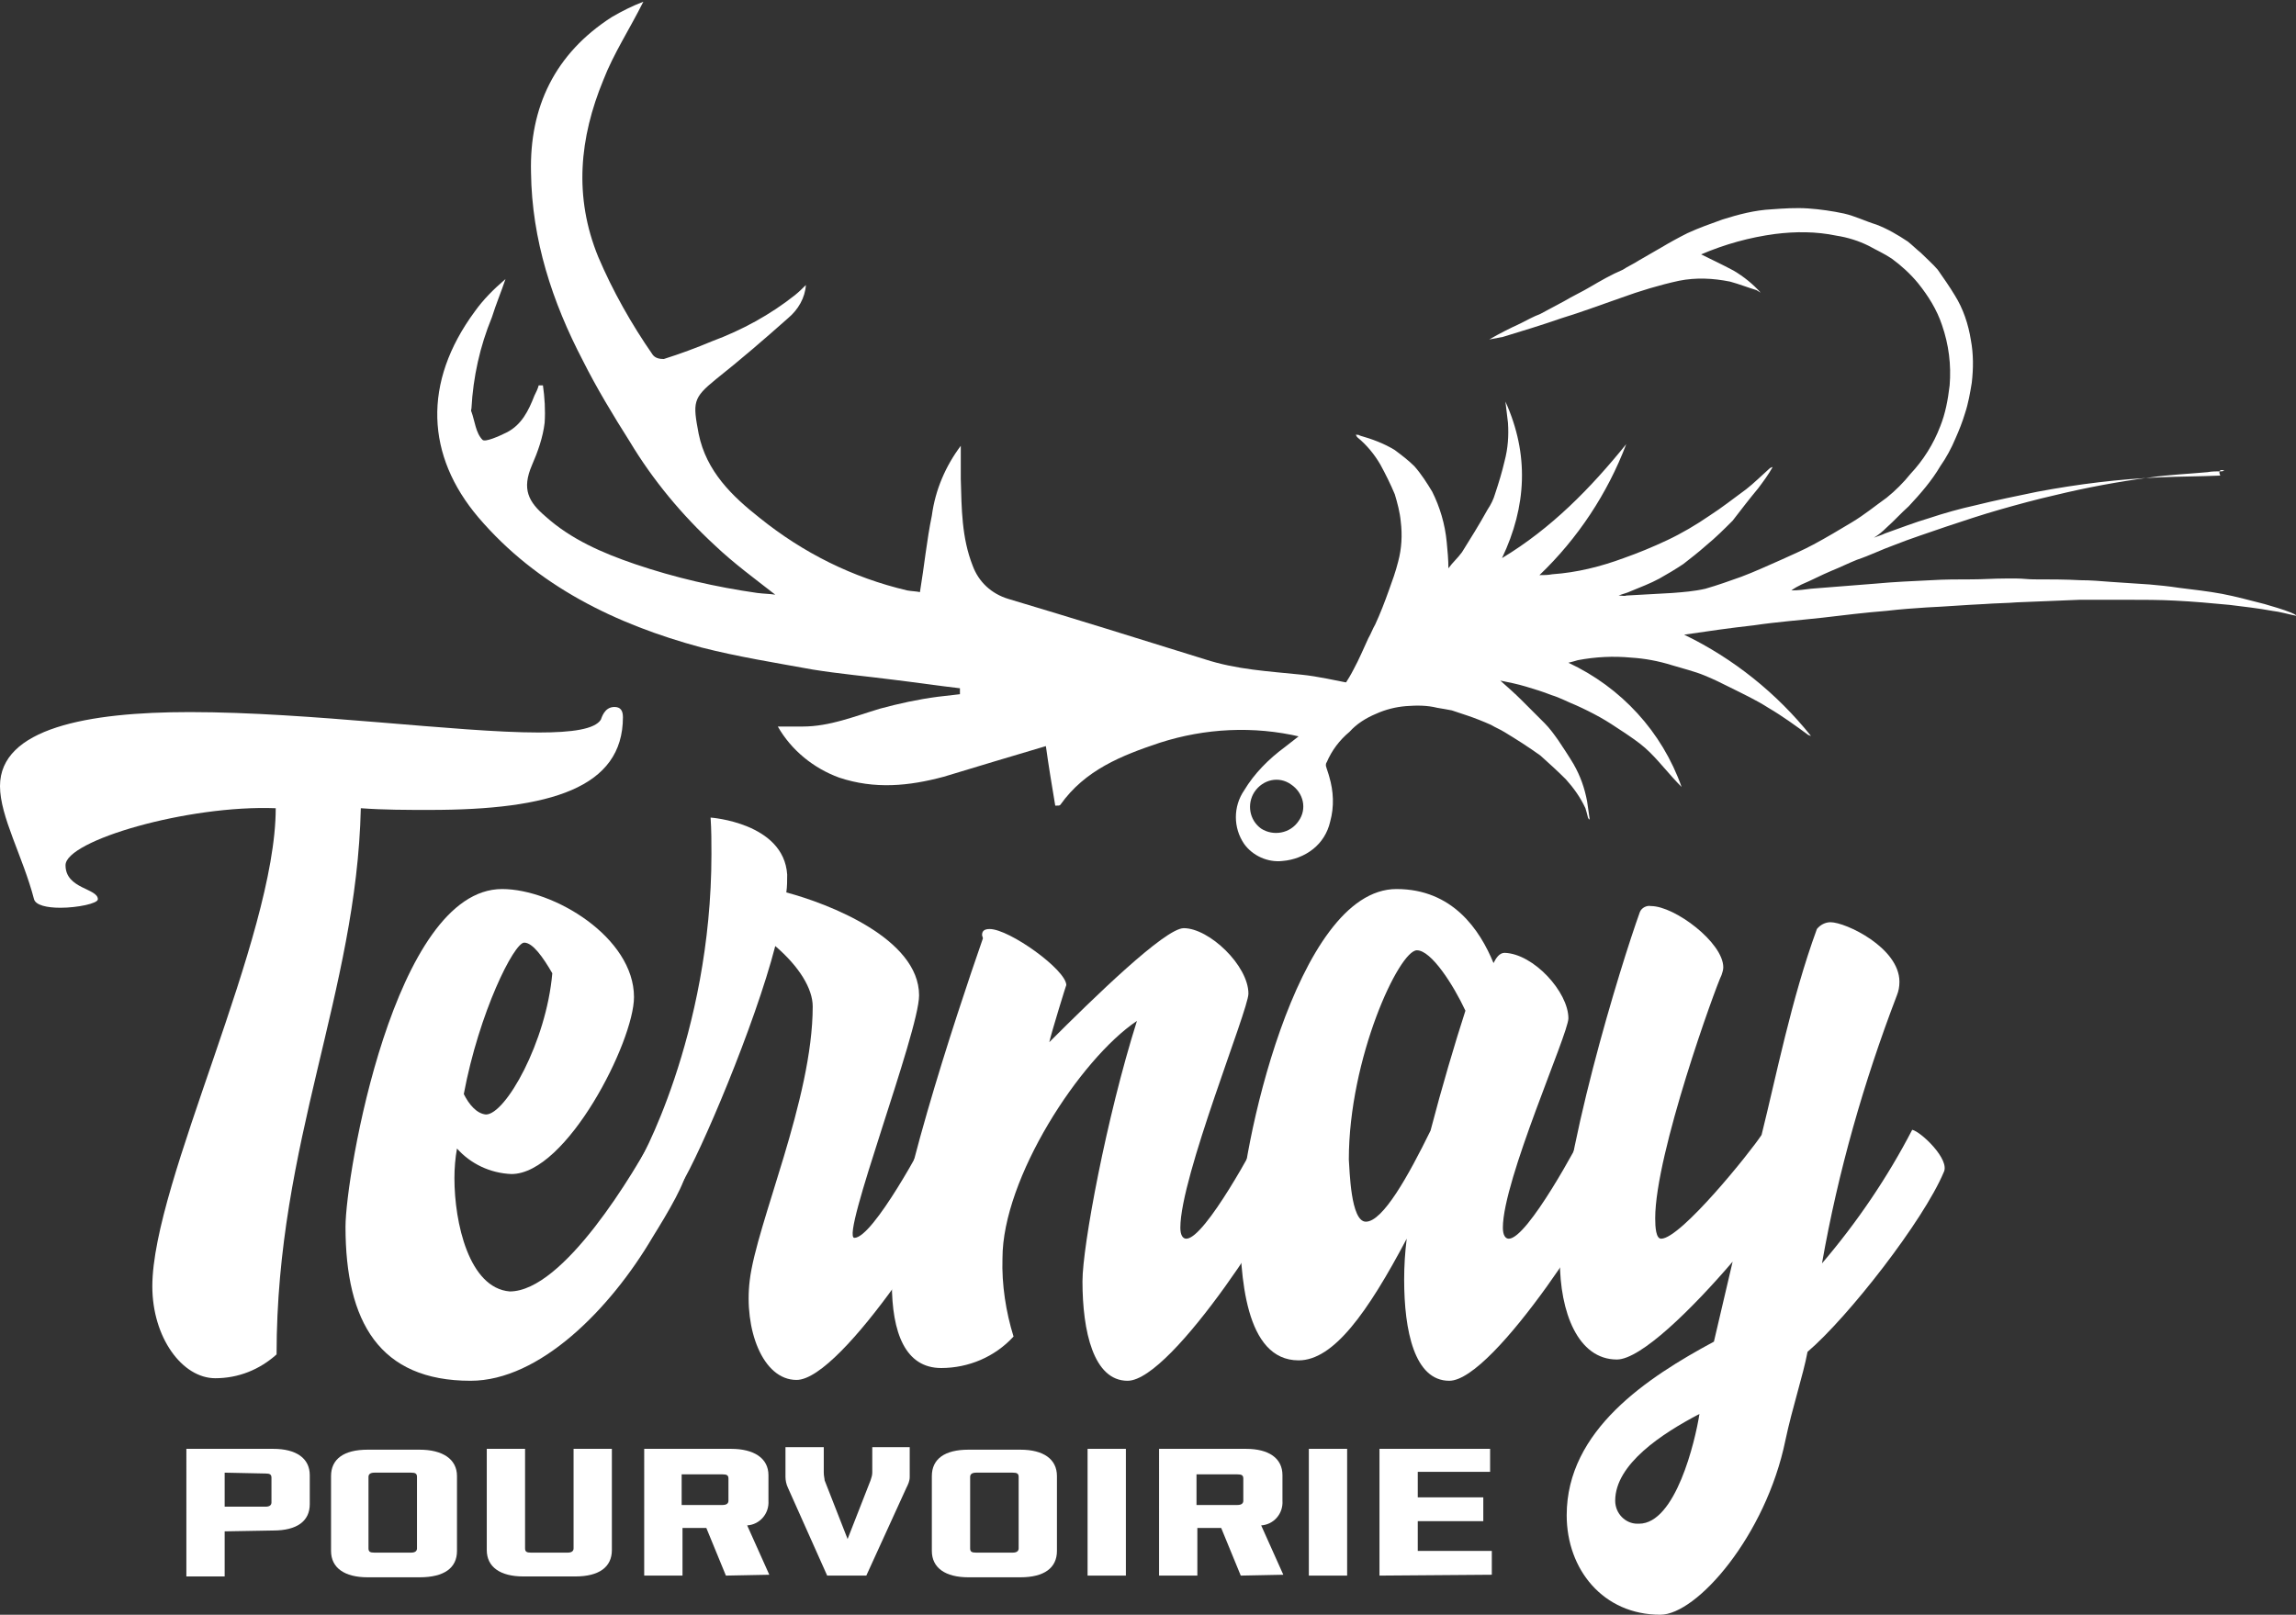
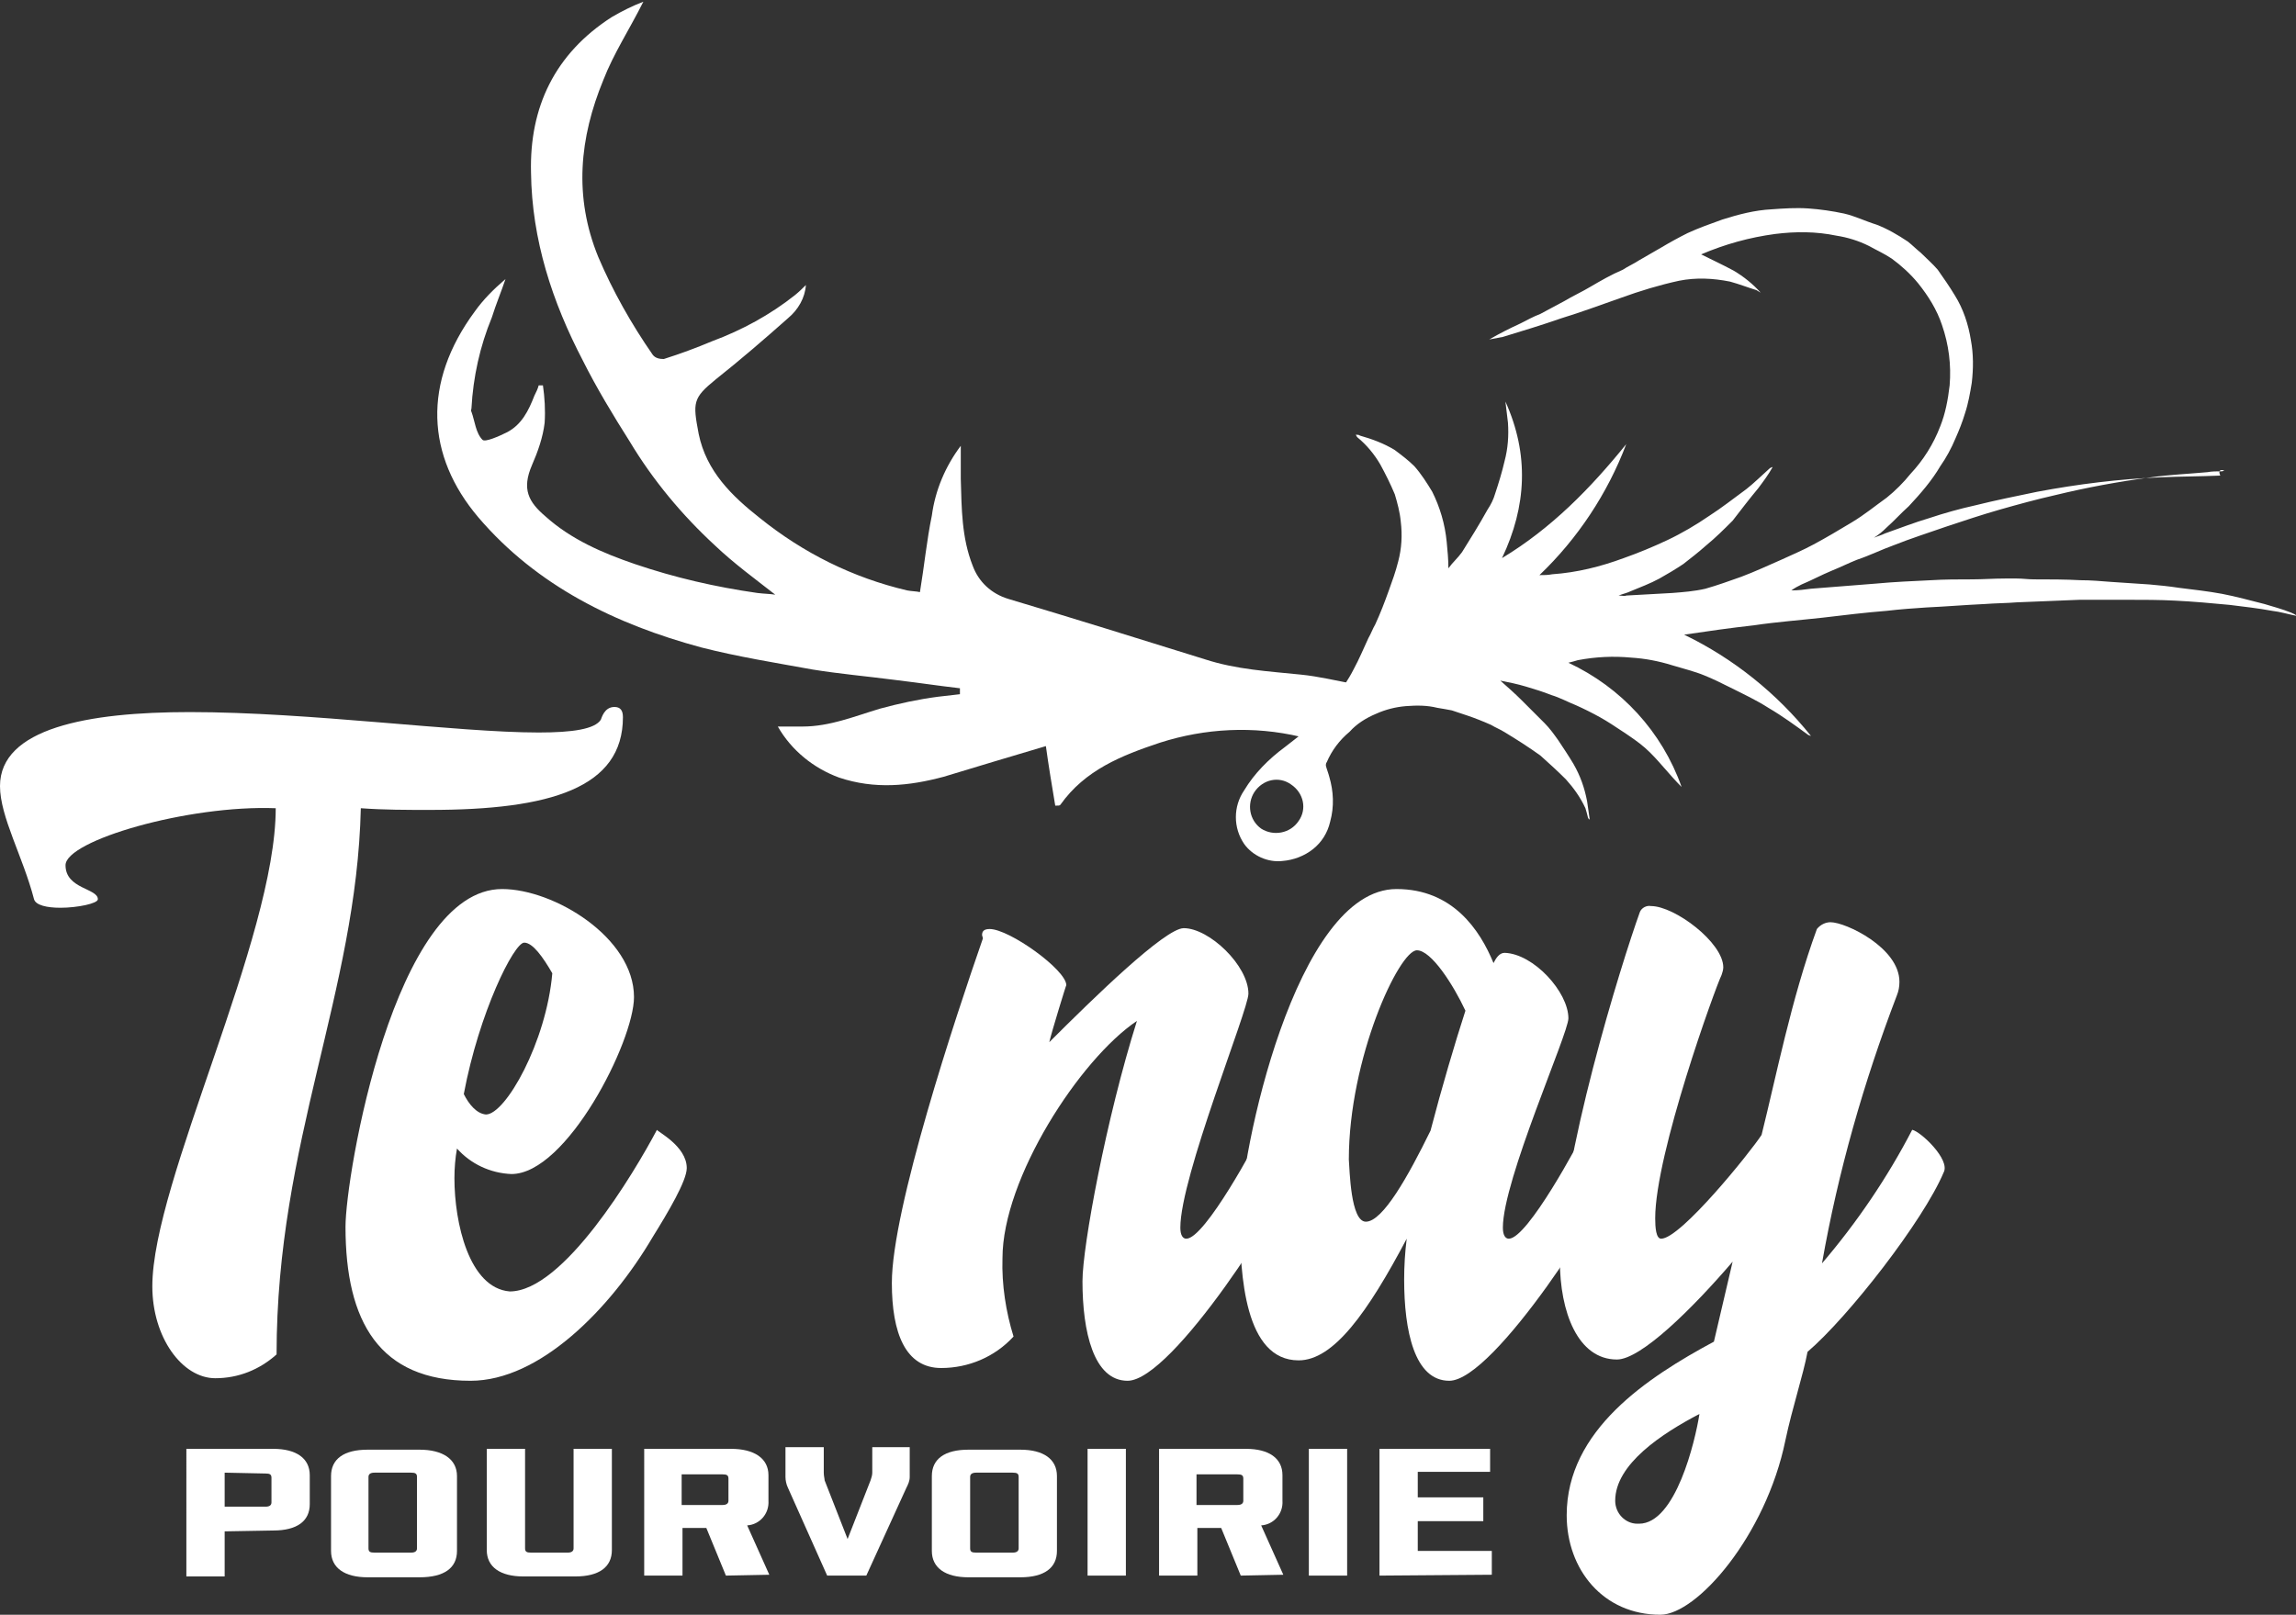
<svg xmlns="http://www.w3.org/2000/svg" version="1.1" id="Calque_1" x="0px" y="0px" viewBox="0 0 269.8 189.8" style="enable-background:new 0 0 269.8 189.8;" xml:space="preserve">
  <rect x="0" y="0" width="269.8" height="189.8" fill="#333333" stroke="none" />
  <style type="text/css">
	.st0{fill-rule:evenodd;clip-rule:evenodd;fill:#FFFFFF;}
	.st1{fill:#FFFFFF;}
</style>
  <g id="Pourvoirie-Ternay_logo" transform="translate(-52.6 -65.7)">
    <path id="Tracé_1" class="st0" d="M314,121c-0.1,0-0.2,0.1-0.3,0.1c-0.6,0-1.2,0-1.7,0.1c-2.2,0.2-4.5,0.3-6.6,0.6   c-3.8,0.5-7.6,1.2-11.3,2.1c-2.2,0.5-4.4,1.1-6.5,1.7s-4.2,1.3-6.3,2c-2,0.7-4.2,1.4-6.2,2.2c-1.4,0.5-2.8,1.2-4.3,1.7   c-1,0.4-2,0.9-3,1.3c-1.2,0.5-2.3,1.1-3.5,1.6c-0.4,0.2-0.8,0.4-1.2,0.7c0.8,0,1.6-0.1,2.3-0.2l7.6-0.6c2.1-0.2,4.4-0.3,6.5-0.4   c1.6-0.1,3.2-0.1,4.8-0.1c1.3,0,2.6-0.1,3.9-0.1h1.4c0.7,0,1.3,0.1,2,0.1c1.8,0,3.7,0,5.5,0.1c1.2,0,2.3,0.1,3.6,0.2   c1.5,0.1,2.9,0.2,4.5,0.3c1.1,0.1,2.2,0.2,3.5,0.4c1.6,0.2,3.4,0.4,5,0.7s3.4,0.8,5,1.2c1,0.3,2.1,0.6,3.1,1   c0.2,0.1,0.5,0.2,0.7,0.4c-1-0.2-2-0.5-2.9-0.6c-1.6-0.3-3.4-0.5-5-0.7c-2.1-0.2-4.3-0.4-6.4-0.5c-1.8-0.1-3.8-0.1-5.6-0.1H297   c-2.4,0.1-4.9,0.2-7.4,0.3c-1.2,0.1-2.5,0.1-3.8,0.2c-2.2,0.1-4.6,0.3-6.8,0.4c-1.5,0.1-3,0.2-4.7,0.4c-2.5,0.2-5,0.5-7.5,0.8   c-2.7,0.3-5.4,0.5-8.1,0.9c-2.7,0.3-5.5,0.7-8.2,1.1c5.8,2.8,10.9,6.9,14.9,11.9c-0.1,0-0.2-0.1-0.3-0.1c-1.5-1.1-3-2.2-4.7-3.2   c-1.4-0.9-2.9-1.6-4.5-2.4c-1-0.5-2-1-3-1.4c-1.2-0.5-2.5-0.8-3.8-1.2c-1.6-0.5-3.2-0.8-4.8-0.9c-2.1-0.2-4.2-0.1-6.3,0.3   c-0.3,0.1-0.7,0.2-1.1,0.3c6.2,2.9,11,8.1,13.3,14.6c-0.7-0.7-1.4-1.5-2.1-2.3c-0.7-0.8-1.4-1.6-2.2-2.3c-0.8-0.7-1.7-1.3-2.6-1.9   c-0.9-0.6-1.8-1.2-2.7-1.7s-1.9-1-2.8-1.4c-1-0.4-1.9-0.9-2.9-1.2c-1-0.4-2-0.7-3-1s-2-0.5-3-0.7c0.9,0.8,1.7,1.5,2.5,2.3l2.7,2.7   c0.6,0.6,1.1,1.3,1.6,2c0.6,0.9,1.2,1.8,1.8,2.8c0.8,1.4,1.3,2.8,1.6,4.4l0.3,2.1h-0.1c0-0.1-0.1-0.1-0.1-0.2   c-0.1-0.4-0.2-0.8-0.3-1.1c-0.6-1.3-1.4-2.4-2.3-3.4c-1-1-2-1.9-3-2.8c-1.4-1-2.8-1.9-4.3-2.8c-0.5-0.3-1-0.5-1.5-0.8   c-0.9-0.4-1.9-0.8-2.8-1.1l-1.8-0.6c-0.5-0.1-1.1-0.2-1.7-0.3c-1.2-0.3-2.4-0.3-3.7-0.2c-1.2,0.1-2.4,0.4-3.5,0.9   c-1.2,0.5-2.3,1.2-3.1,2.1c-1.2,1-2.1,2.2-2.7,3.6c-0.1,0.1-0.1,0.3-0.1,0.4c0.1,0.4,0.3,0.9,0.4,1.3c0.5,1.7,0.6,3.5,0.1,5.3   c-0.3,1.3-1,2.4-2,3.2c-1,0.8-2.3,1.3-3.6,1.4c-1.7,0.2-3.5-0.6-4.5-2c-1.3-1.9-1.3-4.4,0-6.3c1.2-2,2.9-3.7,4.8-5.1   c1-0.8,2.1-1.6,3-2.4c1-0.9,2-1.8,2.7-2.9c0.8-1.3,1.7-2.5,2.4-3.9c0.6-1.1,1.1-2.3,1.7-3.6c0.3-0.5,0.5-1.1,0.8-1.6   c0.6-1.3,1.1-2.6,1.6-4c0.4-1.1,0.8-2.2,1.1-3.4c0.4-1.5,0.5-3.1,0.3-4.7c-0.1-1.1-0.4-2.2-0.7-3.2c-0.5-1.2-1.1-2.4-1.7-3.5   c-0.7-1.2-1.6-2.3-2.7-3.2c-0.1-0.1-0.1-0.2-0.2-0.3c0.2,0,0.4,0,0.5,0.1c1.4,0.4,2.8,0.9,4.1,1.7c0.8,0.6,1.6,1.2,2.3,1.9   c0.8,0.9,1.5,2,2.1,3c0.9,1.8,1.5,3.8,1.7,5.9c0.1,1,0.2,2.1,0.2,3.1c0.5-0.7,1.1-1.2,1.6-1.9c1-1.6,2-3.2,3-5   c0.4-0.6,0.7-1.2,0.9-1.9c0.4-1.2,0.8-2.5,1.1-3.8c0.4-1.5,0.5-3,0.4-4.5c-0.1-0.8-0.2-1.6-0.3-2.5c2.8,6.2,2.5,12.3-0.4,18.4   c5.8-3.5,10.4-8.2,14.6-13.4c-2.2,5.8-5.7,11.1-10.2,15.4c0.5,0,1,0,1.5-0.1c2.9-0.2,5.7-0.9,8.4-1.9c1.7-0.6,3.4-1.3,5.1-2.1   c1.7-0.8,3.4-1.8,5-2.9c1.4-0.9,2.8-2,4.3-3.1c0.9-0.7,1.8-1.6,2.7-2.4c0.1-0.1,0.3-0.2,0.4-0.2c-0.5,0.9-1.1,1.7-1.7,2.5   c-1,1.2-2,2.5-3,3.8c-1,1-2,2-3.1,2.9c-0.9,0.8-1.8,1.5-2.7,2.2c-0.9,0.6-1.9,1.2-2.8,1.7c-1.1,0.6-2.2,1-3.4,1.5   c-0.4,0.2-0.9,0.3-1.4,0.5c0.4,0,0.7,0.1,0.9,0c1.8-0.1,3.7-0.2,5.4-0.3c1.3-0.1,2.6-0.2,3.9-0.5c1.4-0.4,2.8-0.9,4.2-1.4   c1.6-0.6,3.1-1.3,4.7-2c1.3-0.6,2.5-1.1,3.8-1.8c1.5-0.8,3-1.7,4.5-2.6s2.7-1.9,4.1-2.9c1-0.8,2-1.8,2.8-2.8   c1.5-1.6,2.7-3.5,3.5-5.6c0.6-1.5,0.9-3.1,1.1-4.8c0.2-2.4-0.1-4.8-0.9-7.1c-0.6-1.8-1.6-3.4-2.8-4.9c-0.9-1.1-2-2.1-3.1-2.9   c-0.9-0.6-1.8-1-2.7-1.5c-1.2-0.6-2.5-1-3.8-1.2c-2.4-0.5-4.8-0.5-7.2-0.2c-3,0.4-5.9,1.2-8.7,2.4c1.2,0.6,2.5,1.2,3.8,1.9   c1.2,0.7,2.3,1.6,3.2,2.6c-0.2-0.1-0.3-0.2-0.5-0.3c-1-0.3-2-0.7-3.1-1c-2-0.4-4-0.5-6-0.1c-2.3,0.5-4.6,1.2-6.8,2   c-2.3,0.8-4.7,1.7-7,2.4c-2.3,0.8-4.6,1.5-6.9,2.2c-0.5,0.1-1.1,0.2-1.6,0.3c1.2-0.7,2.4-1.3,3.7-1.9c0.8-0.4,1.5-0.8,2.3-1.1   c0.9-0.5,1.9-1,2.8-1.5c1-0.6,2.1-1.1,3.1-1.7c1.2-0.7,2.4-1.4,3.8-2c0.6-0.4,1.3-0.7,1.9-1.1c0.9-0.5,1.7-1,2.6-1.5   c1-0.6,2.1-1.2,3.1-1.7c1.3-0.6,2.7-1.1,4.1-1.6c1.9-0.6,3.8-1.1,5.8-1.2c1.4-0.1,2.8-0.2,4.3-0.1c1.4,0.1,2.8,0.3,4.2,0.6   c1.3,0.3,2.5,0.9,3.8,1.3c1.3,0.5,2.5,1.2,3.7,2c0.5,0.4,1,0.9,1.5,1.3c0.7,0.7,1.4,1.3,2,2c0.7,1,1.4,2,2,3c1,1.6,1.6,3.4,1.9,5.3   c0.3,1.6,0.3,3.3,0.1,5c-0.2,1.2-0.4,2.4-0.8,3.6c-0.3,1-0.7,2-1.1,2.9c-0.5,1.2-1.1,2.3-1.8,3.3c-1,1.7-2.3,3.2-3.7,4.7   c-0.9,0.8-1.7,1.7-2.6,2.5c-0.5,0.5-1,0.9-1.5,1.2c0.5-0.2,0.9-0.3,1.3-0.5c1.7-0.6,3.5-1.3,5.2-1.8c1.8-0.6,3.6-1.1,5.4-1.5   c2.4-0.6,4.9-1.1,7.3-1.6c4.8-0.9,9.6-1.5,14.5-1.7c2.3-0.1,4.7-0.1,7-0.2C313.2,120.9,313.6,120.9,314,121L314,121 M205.2,162.2   c1-1.4,0.6-3.3-0.9-4.3c-1.4-1-3.3-0.6-4.3,0.9c-0.9,1.4-0.6,3.3,0.8,4.3C202.2,164,204.2,163.7,205.2,162.2   C205.2,162.3,205.2,162.2,205.2,162.2z" />
    <path id="Tracé_2" class="st0" d="M165.4,146.6c-2.6-0.3-5.3-0.7-7.8-1c-3.1-0.4-6.4-0.7-9.5-1.2c-4.4-0.8-8.8-1.5-13.1-2.6   c-10-2.7-19.3-7.2-26.2-15.3c-6.1-7.2-6.6-15.8-0.4-24.2c1-1.4,2.2-2.6,3.6-3.8c-0.5,1.5-1.1,2.9-1.6,4.5c-1.4,3.4-2.2,7-2.4,10.7   c0,0.1-0.1,0.3,0,0.4c0.4,1.1,0.5,2.5,1.3,3.3c0.3,0.3,1.9-0.4,2.9-0.9c1.7-0.9,2.5-2.5,3.2-4.3c0.2-0.4,0.4-0.8,0.5-1.2h0.5   c0.2,1.4,0.3,2.9,0.2,4.4c-0.2,1.7-0.8,3.4-1.5,5c-1.2,2.8-0.4,4.3,1.6,6c3,2.7,6.7,4.3,10.5,5.6c4.7,1.6,9.5,2.7,14.4,3.4   c0.8,0.1,1.5,0.1,2.1,0.2c-2.3-1.8-4.9-3.7-7.1-5.8c-3.9-3.6-7.3-7.7-10-12.2c-1.9-3-3.9-6.3-5.5-9.5c-3.6-6.9-6-14.2-6.1-22.1   c-0.2-7.7,2.8-14,9.5-18.3c1.2-0.7,2.4-1.3,3.7-1.8c-1.6,3.2-3.5,6.1-4.7,9.2c-2.8,6.8-3.5,13.7-0.6,20.8c1.7,4,3.9,7.9,6.4,11.5   c0.3,0.4,0.8,0.5,1.3,0.5c1.9-0.6,3.8-1.3,5.7-2.1c3.5-1.3,6.8-3.1,9.7-5.4c0.5-0.4,0.9-0.8,1.3-1.2c-0.1,1.5-0.9,2.9-2.1,3.9   c-2.7,2.4-5.6,4.9-8.5,7.2c-2.7,2.2-2.7,2.7-2,6.4c0.9,4.4,3.9,7.3,7.2,9.9c5.1,4.1,10.9,7,17.3,8.5c0.5,0.1,1.1,0.1,1.5,0.2   c0.5-3,0.8-6.1,1.4-9c0.4-3,1.6-5.8,3.4-8.2v3.9c0.1,3.5,0.1,6.9,1.4,10.2c0.7,1.9,2.2,3.3,4.2,3.9c7.7,2.3,15.4,4.7,23.1,7.1   c3.7,1.2,7.4,1.4,11.3,1.8c2,0.2,4.1,0.7,6.2,1.1c-1.9,2.1-3.6,4.2-5.4,6.1c-0.1,0.2-0.6,0.2-0.9,0.1c-5.5-1.3-11.2-1-16.5,0.7   c-4.5,1.5-8.8,3.2-11.7,7.3c-0.1,0.1-0.2,0.1-0.6,0.1c-0.4-2.4-0.8-4.8-1.1-7c-4.1,1.2-8,2.4-12,3.6c-4.1,1.1-8.1,1.5-12.3,0.1   c-3-1.1-5.6-3.2-7.2-6h2.9c3.2,0,6.1-1.2,9.1-2.1c2.2-0.6,4.5-1.1,6.8-1.4c0.9-0.1,1.8-0.2,2.6-0.3   C165.4,146.7,165.4,146.6,165.4,146.6" />
    <path id="Tracé_3" class="st1" d="M85.1,224.9c-2,1.8-4.5,2.8-7.2,2.8c-3.9,0-7.4-4.8-7.4-10.8c0-12.3,14.5-40.9,14.5-56.2   c-10.3-0.4-24.7,3.8-24.7,6.7c0,2.8,3.8,2.7,3.8,4c0,0.5-2.4,1-4.4,1c-1.6,0-2.9-0.3-3.1-1c-1.3-5-4-9.7-4-13.3   c0-6.8,10.3-8.7,22.3-8.7c14.1,0,31.4,2.4,41,2.4c4,0,6.6-0.4,7.3-1.5c0.1-0.2,0.4-1.5,1.6-1.5c0.7,0,1,0.4,1,1.2   c0,8.3-8.5,10.9-22.7,10.9c-2.7,0-5.4,0-8.1-0.2C94.5,182.4,85.1,199.9,85.1,224.9" />
    <path id="Tracé_4" class="st1" d="M133.3,203c0,1.5-2.2,5.2-4,8.1c-5,8.5-13.3,16.9-21.4,16.9c-10.7,0-14.7-6.9-14.7-18.1   c0-6,5.7-39.7,18.4-39.7c6.1,0,15.5,5.7,15.5,12.7c0,5.2-7.9,20.8-14.4,20.8c-2.5-0.1-4.8-1.2-6.4-3c-0.2,1.1-0.3,2.3-0.3,3.5   c0,5.2,1.7,12.9,6.5,13.3c6.3,0,14.6-13.9,17.3-19C129.8,198.7,133.3,200.4,133.3,203 M107.1,194.3c0.6,1.2,1.5,2.3,2.6,2.4   c2.3,0,7.1-8.5,7.8-16.6c-1.1-1.9-2.3-3.6-3.3-3.6C113,176.5,108.9,184.7,107.1,194.3L107.1,194.3z" />
-     <path id="Tracé_5" class="st1" d="M165.7,202.9v0.6c-0.6,3-14.1,24.4-19.5,24.4c-4,0-6.2-6-5.5-11.7c0.8-6.7,7.4-21.3,7.4-32.2   c0-2.1-1.6-4.7-4.4-7.1c-2.4,9.3-8.8,24.4-11.1,28.1c-1,0.3-5.1,0.2-5.1-2.4c0,0.3,8.7-15.1,8.7-36.5c0-1.4,0-2.8-0.1-4.3   c0,0,8.6,0.6,9,6.7c0,0.7,0,1.4-0.1,2.1c4.9,1.3,15.6,5.4,15.6,12.1c0,4.3-9.3,28.5-7.6,28.5c2.2,0,8.3-11.4,8.9-12.7   C162.1,198.7,165.7,200.3,165.7,202.9" />
    <path id="Tracé_6" class="st1" d="M204.5,203.6c-0.6,3-14.1,24.4-19.4,24.4c-4,0-5.3-5.8-5.3-11.7c0-4.1,2.8-19.2,6.4-30.6   c-6.7,4.5-15.8,18.5-15.8,27.9c-0.1,3.1,0.4,6.3,1.3,9.2c-2.2,2.4-5.3,3.7-8.5,3.7c-4.2,0-5.8-4.1-5.8-10c0-8.7,7.5-31.3,10.7-40.5   c0-0.1-0.1-0.3-0.1-0.4c0-0.5,0.3-0.7,0.9-0.7c2.3,0,9,4.8,9,6.6c0-0.1-1.7,5.4-2,6.7c5.2-5.2,13.6-13.4,15.8-13.4   c3,0,7.6,4.4,7.6,7.7c0,1.9-8,21.5-8,27.5c0,0.9,0.3,1.3,0.7,1.3c2.2,0,8.3-11.4,8.9-12.7C202.5,198.7,204.5,201.6,204.5,203.6" />
    <path id="Tracé_7" class="st1" d="M242.3,203v0.6c-0.6,3-14.1,24.4-19.4,24.4c-4.1,0-5.3-5.9-5.3-11.9c0-1.6,0.1-3.2,0.3-4.8   c-4.6,8.7-8.6,14.3-12.7,14.3c-6.3,0-6.9-9.9-6.9-16.5c0-7.6,6.5-38.9,18.4-38.9c6.6,0,9.8,4.8,11.4,8.7c0.3-0.6,0.7-1.2,1.3-1.2   c3.4,0.1,7.5,4.6,7.5,7.7c0,1.8-7.7,19-7.7,24.6c0,0.9,0.3,1.3,0.7,1.3c2.2,0,8.3-11.4,8.9-12.7C238.7,198.7,242.3,200.4,242.3,203    M213.1,209.3c2,0,5-5.4,7.6-10.7c1.3-5,2.9-10.4,4.1-14.1c-1.4-3-4-7.1-5.7-7.1c-2.1,0-8,12.7-8,24.6   C211.2,203.2,211.3,209.3,213.1,209.3L213.1,209.3z" />
    <path id="Tracé_8" class="st1" d="M281,203.5c-2.4,5.7-11.2,17-16,21.1c-0.5,2.7-1.8,6.6-2.6,10.4c-2.3,11.2-10.4,20.5-14.7,20.5   c-6.7,0-11-5.3-11-11.7c0-10,9.5-16.2,17.3-20.4l2.2-9.4c-4.8,5.6-10.8,11.5-13.6,11.5c-4.6,0-6.7-5.6-6.7-11.6   c0-11.7,7.2-34.9,9.4-41c0.2-0.5,0.8-0.8,1.3-0.7c2.8,0,8.5,4.3,8.5,7.2c0,0.3-0.1,0.6-0.2,0.9c-0.7,1.4-7.8,21-7.8,28.6   c0,1.1,0.1,2.4,0.7,2.4c2.3,0,10.5-10.2,11.8-12.2c1.7-6.8,3.5-16,6.5-24.2c0.4-0.5,1-0.8,1.6-0.8c1.8,0,8.1,3,8.1,7   c0,0.6-0.1,1.1-0.3,1.6c-3.9,10.2-6.9,20.7-8.8,31.5c4.1-4.8,7.7-10.1,10.6-15.7C278.3,198.7,281.8,202,281,203.5 M252.3,231.9   c-4.4,2.3-9.9,5.9-9.9,10.2c0,1.5,1.2,2.7,2.6,2.7c0.1,0,0.1,0,0.2,0C249.5,244.8,251.8,235.1,252.3,231.9L252.3,231.9z" />
    <path id="Tracé_9" class="st1" d="M79,245.7v5.3h-4.5V236h10.2c2.7,0,4.3,1.1,4.3,3.1v3.4c0,2-1.5,3.1-4.3,3.1L79,245.7 M79,238.8   v4h4.8c0.5,0,0.7-0.2,0.7-0.5v-2.9c0-0.4-0.2-0.5-0.7-0.5L79,238.8z" />
    <path id="Tracé_10" class="st1" d="M95.8,251.1c-2.7,0-4.3-1.1-4.3-3.1v-8.8c0-2,1.5-3.1,4.3-3.1h6.1c2.7,0,4.4,1.1,4.4,3.1v8.8   c0,2-1.5,3.1-4.4,3.1H95.8 M95.9,247.7c0,0.4,0.2,0.5,0.7,0.5h4.3c0.5,0,0.7-0.2,0.7-0.5v-8.4c0-0.4-0.2-0.5-0.7-0.5h-4.3   c-0.5,0-0.7,0.2-0.7,0.5L95.9,247.7z" />
    <path id="Tracé_11" class="st1" d="M120,236h4.5v11.9c0,2-1.5,3.1-4.3,3.1h-6.1c-2.7,0-4.3-1.1-4.3-3.1V236h4.5v11.7   c0,0.4,0.2,0.5,0.7,0.5h4.3c0.5,0,0.7-0.2,0.7-0.5L120,236" />
    <path id="Tracé_12" class="st1" d="M137.9,250.9l-2.3-5.6h-2.8v5.6h-4.5V236h10.2c2.7,0,4.4,1.1,4.4,3.1v3c0.1,1.5-1,2.8-2.5,2.9   l2.6,5.8L137.9,250.9 M132.7,238.8v3.8h4.8c0.5,0,0.7-0.2,0.7-0.5v-2.6c0-0.4-0.2-0.5-0.7-0.5h-4.8V238.8z" />
    <path id="Tracé_13" class="st1" d="M149.8,250.9l-4.6-10.3c-0.2-0.4-0.3-0.9-0.3-1.3v-3.5h4.5v3c0,0.4,0.1,0.7,0.1,0.9l2.7,6.9   l2.7-6.9c0.1-0.3,0.2-0.6,0.2-0.9v-3h4.4v3.5c0,0.5-0.2,0.9-0.4,1.3l-4.7,10.3H149.8" />
    <path id="Tracé_14" class="st1" d="M166.4,251.1c-2.7,0-4.3-1.1-4.3-3.1v-8.8c0-2,1.5-3.1,4.3-3.1h6.1c2.7,0,4.3,1.1,4.3,3.1v8.8   c0,2-1.5,3.1-4.3,3.1H166.4 M166.6,247.7c0,0.4,0.2,0.5,0.7,0.5h4.3c0.5,0,0.7-0.2,0.7-0.5v-8.4c0-0.4-0.2-0.5-0.7-0.5h-4.3   c-0.5,0-0.7,0.2-0.7,0.5V247.7z" />
    <rect id="Rectangle_1" x="180.4" y="236" class="st1" width="4.5" height="14.9" />
    <path id="Tracé_15" class="st1" d="M198.4,250.9l-2.3-5.6h-2.8v5.6h-4.5V236h10.2c2.7,0,4.3,1.1,4.3,3.1v3c0.1,1.5-1,2.8-2.5,2.9   l2.6,5.8L198.4,250.9 M193.2,238.8v3.8h4.8c0.5,0,0.7-0.2,0.7-0.5v-2.6c0-0.4-0.2-0.5-0.7-0.5h-4.8V238.8z" />
    <rect id="Rectangle_2" x="206.4" y="236" class="st1" width="4.5" height="14.9" />
    <path id="Tracé_16" class="st1" d="M214.7,250.9V236h13v2.7h-8.5v3h7.7v2.8h-7.7v3.5h8.7v2.8L214.7,250.9" />
  </g>
</svg>